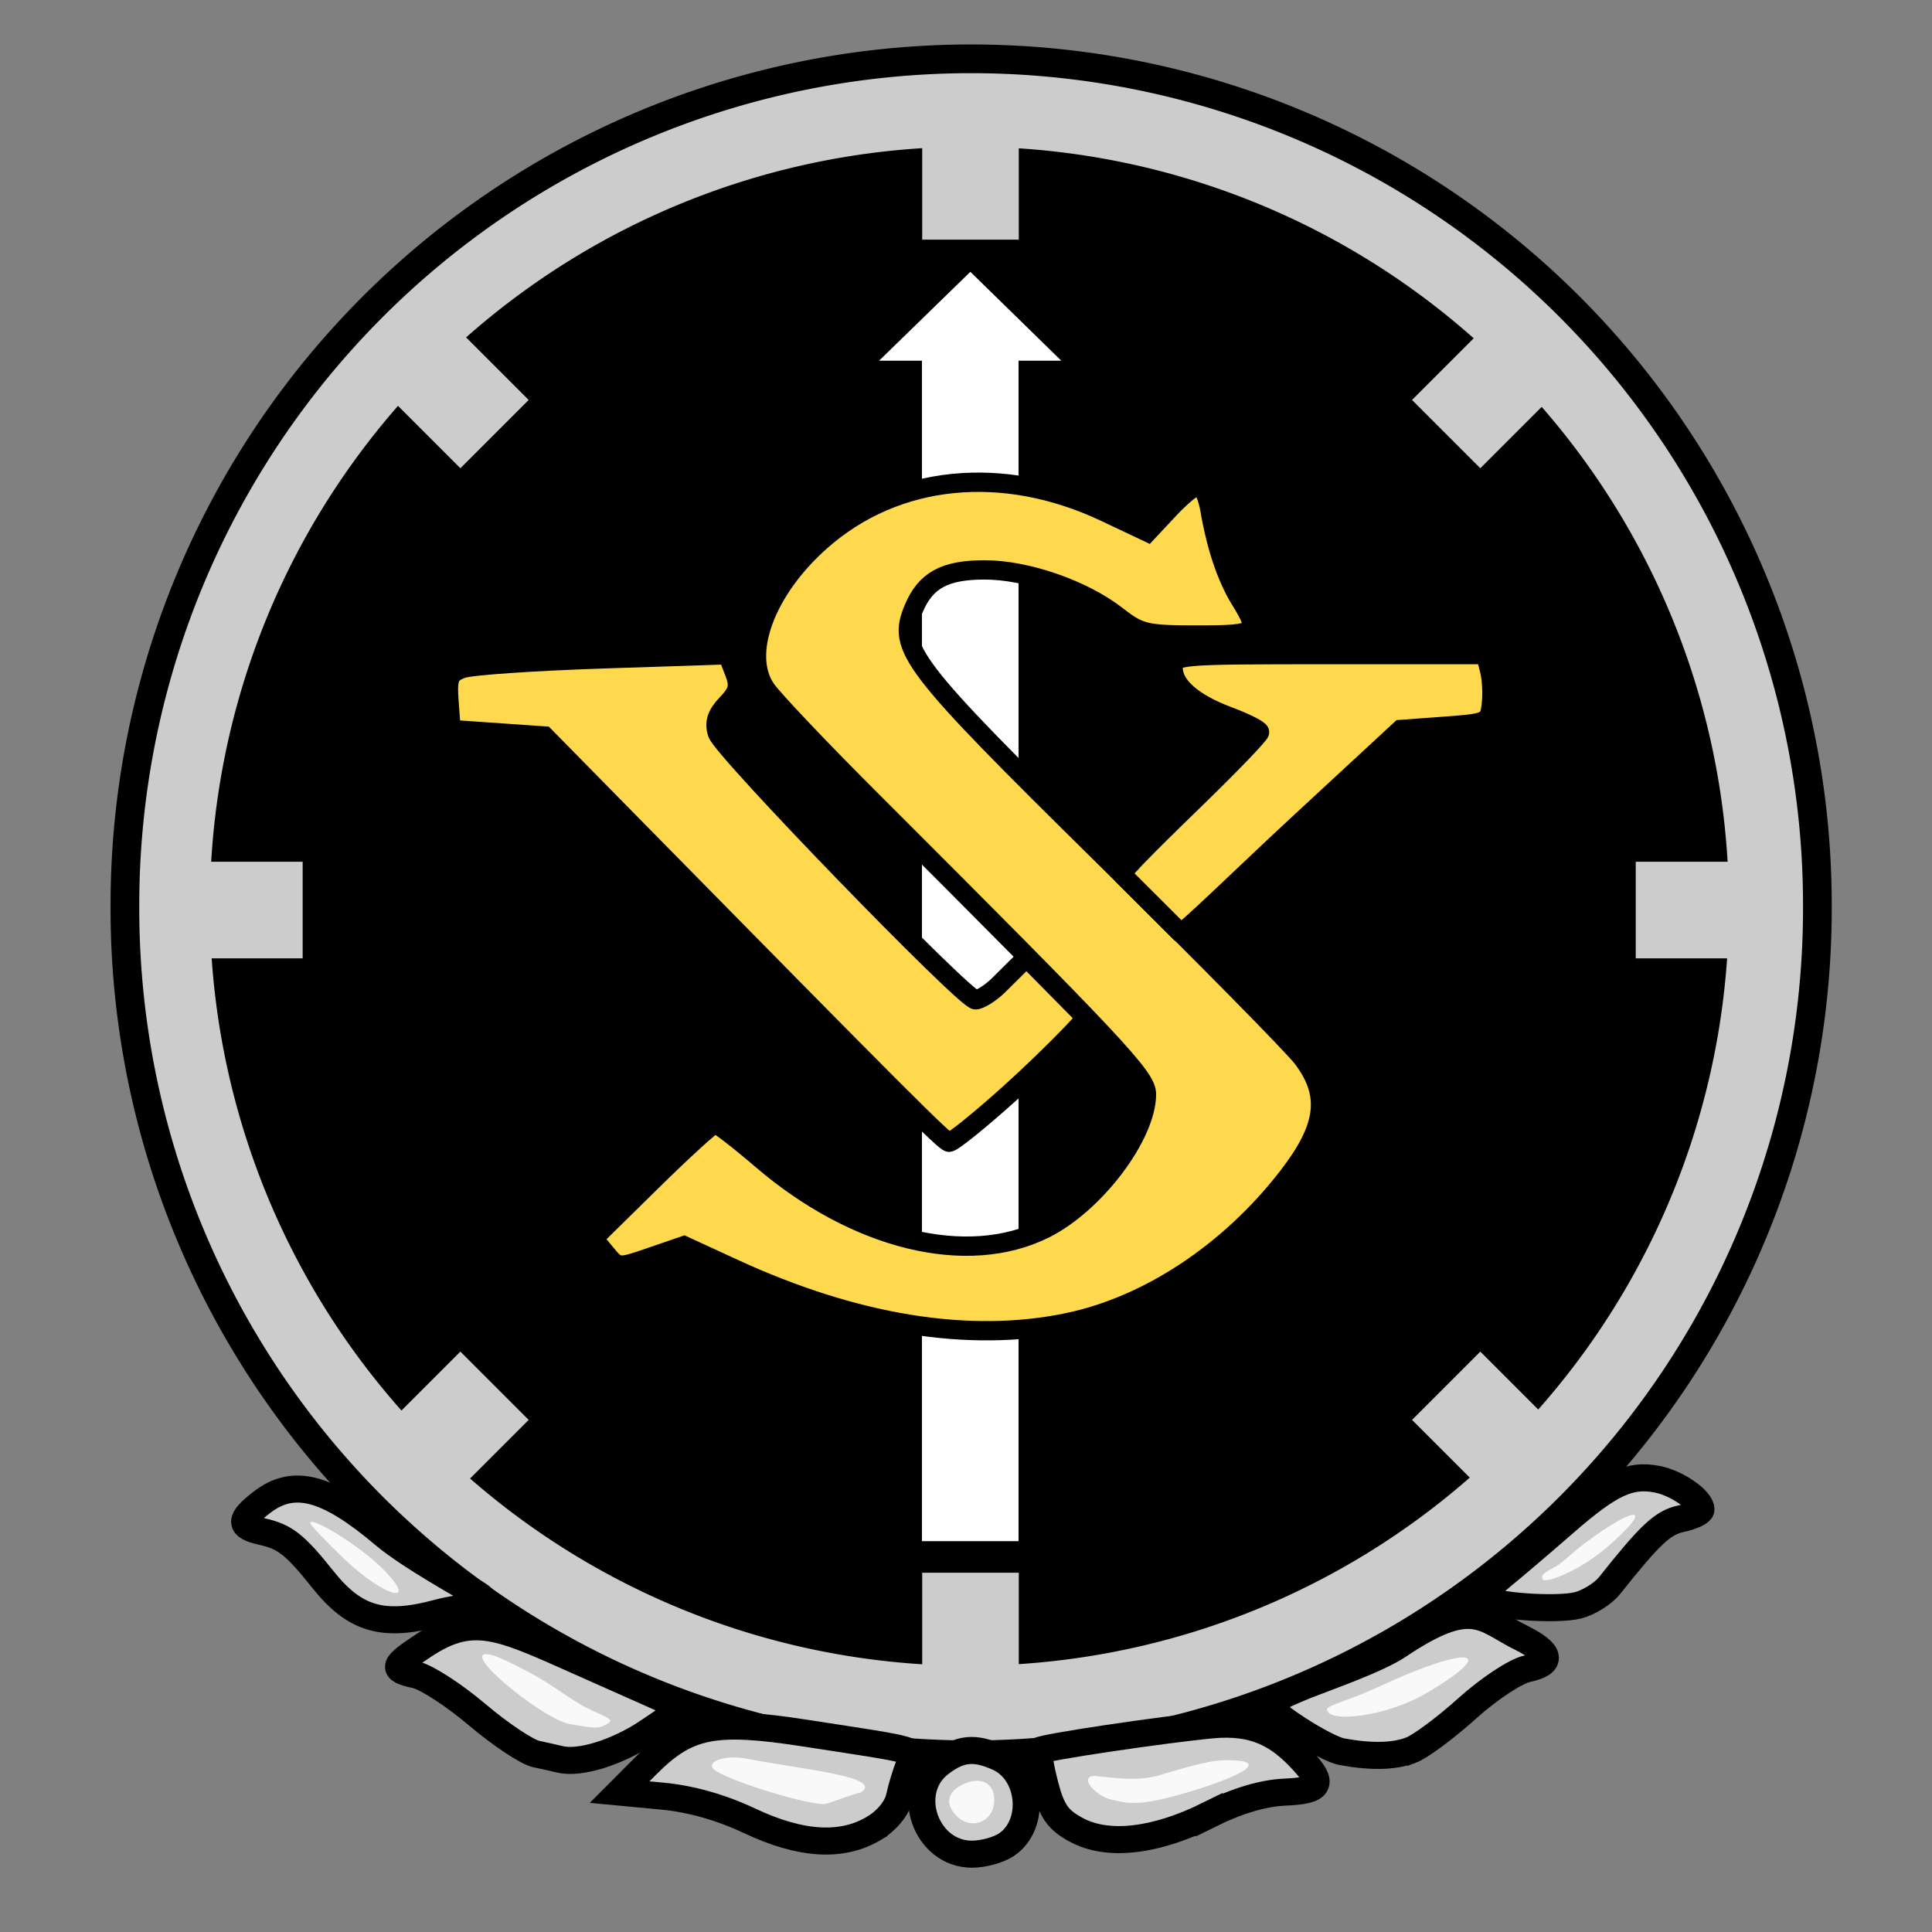
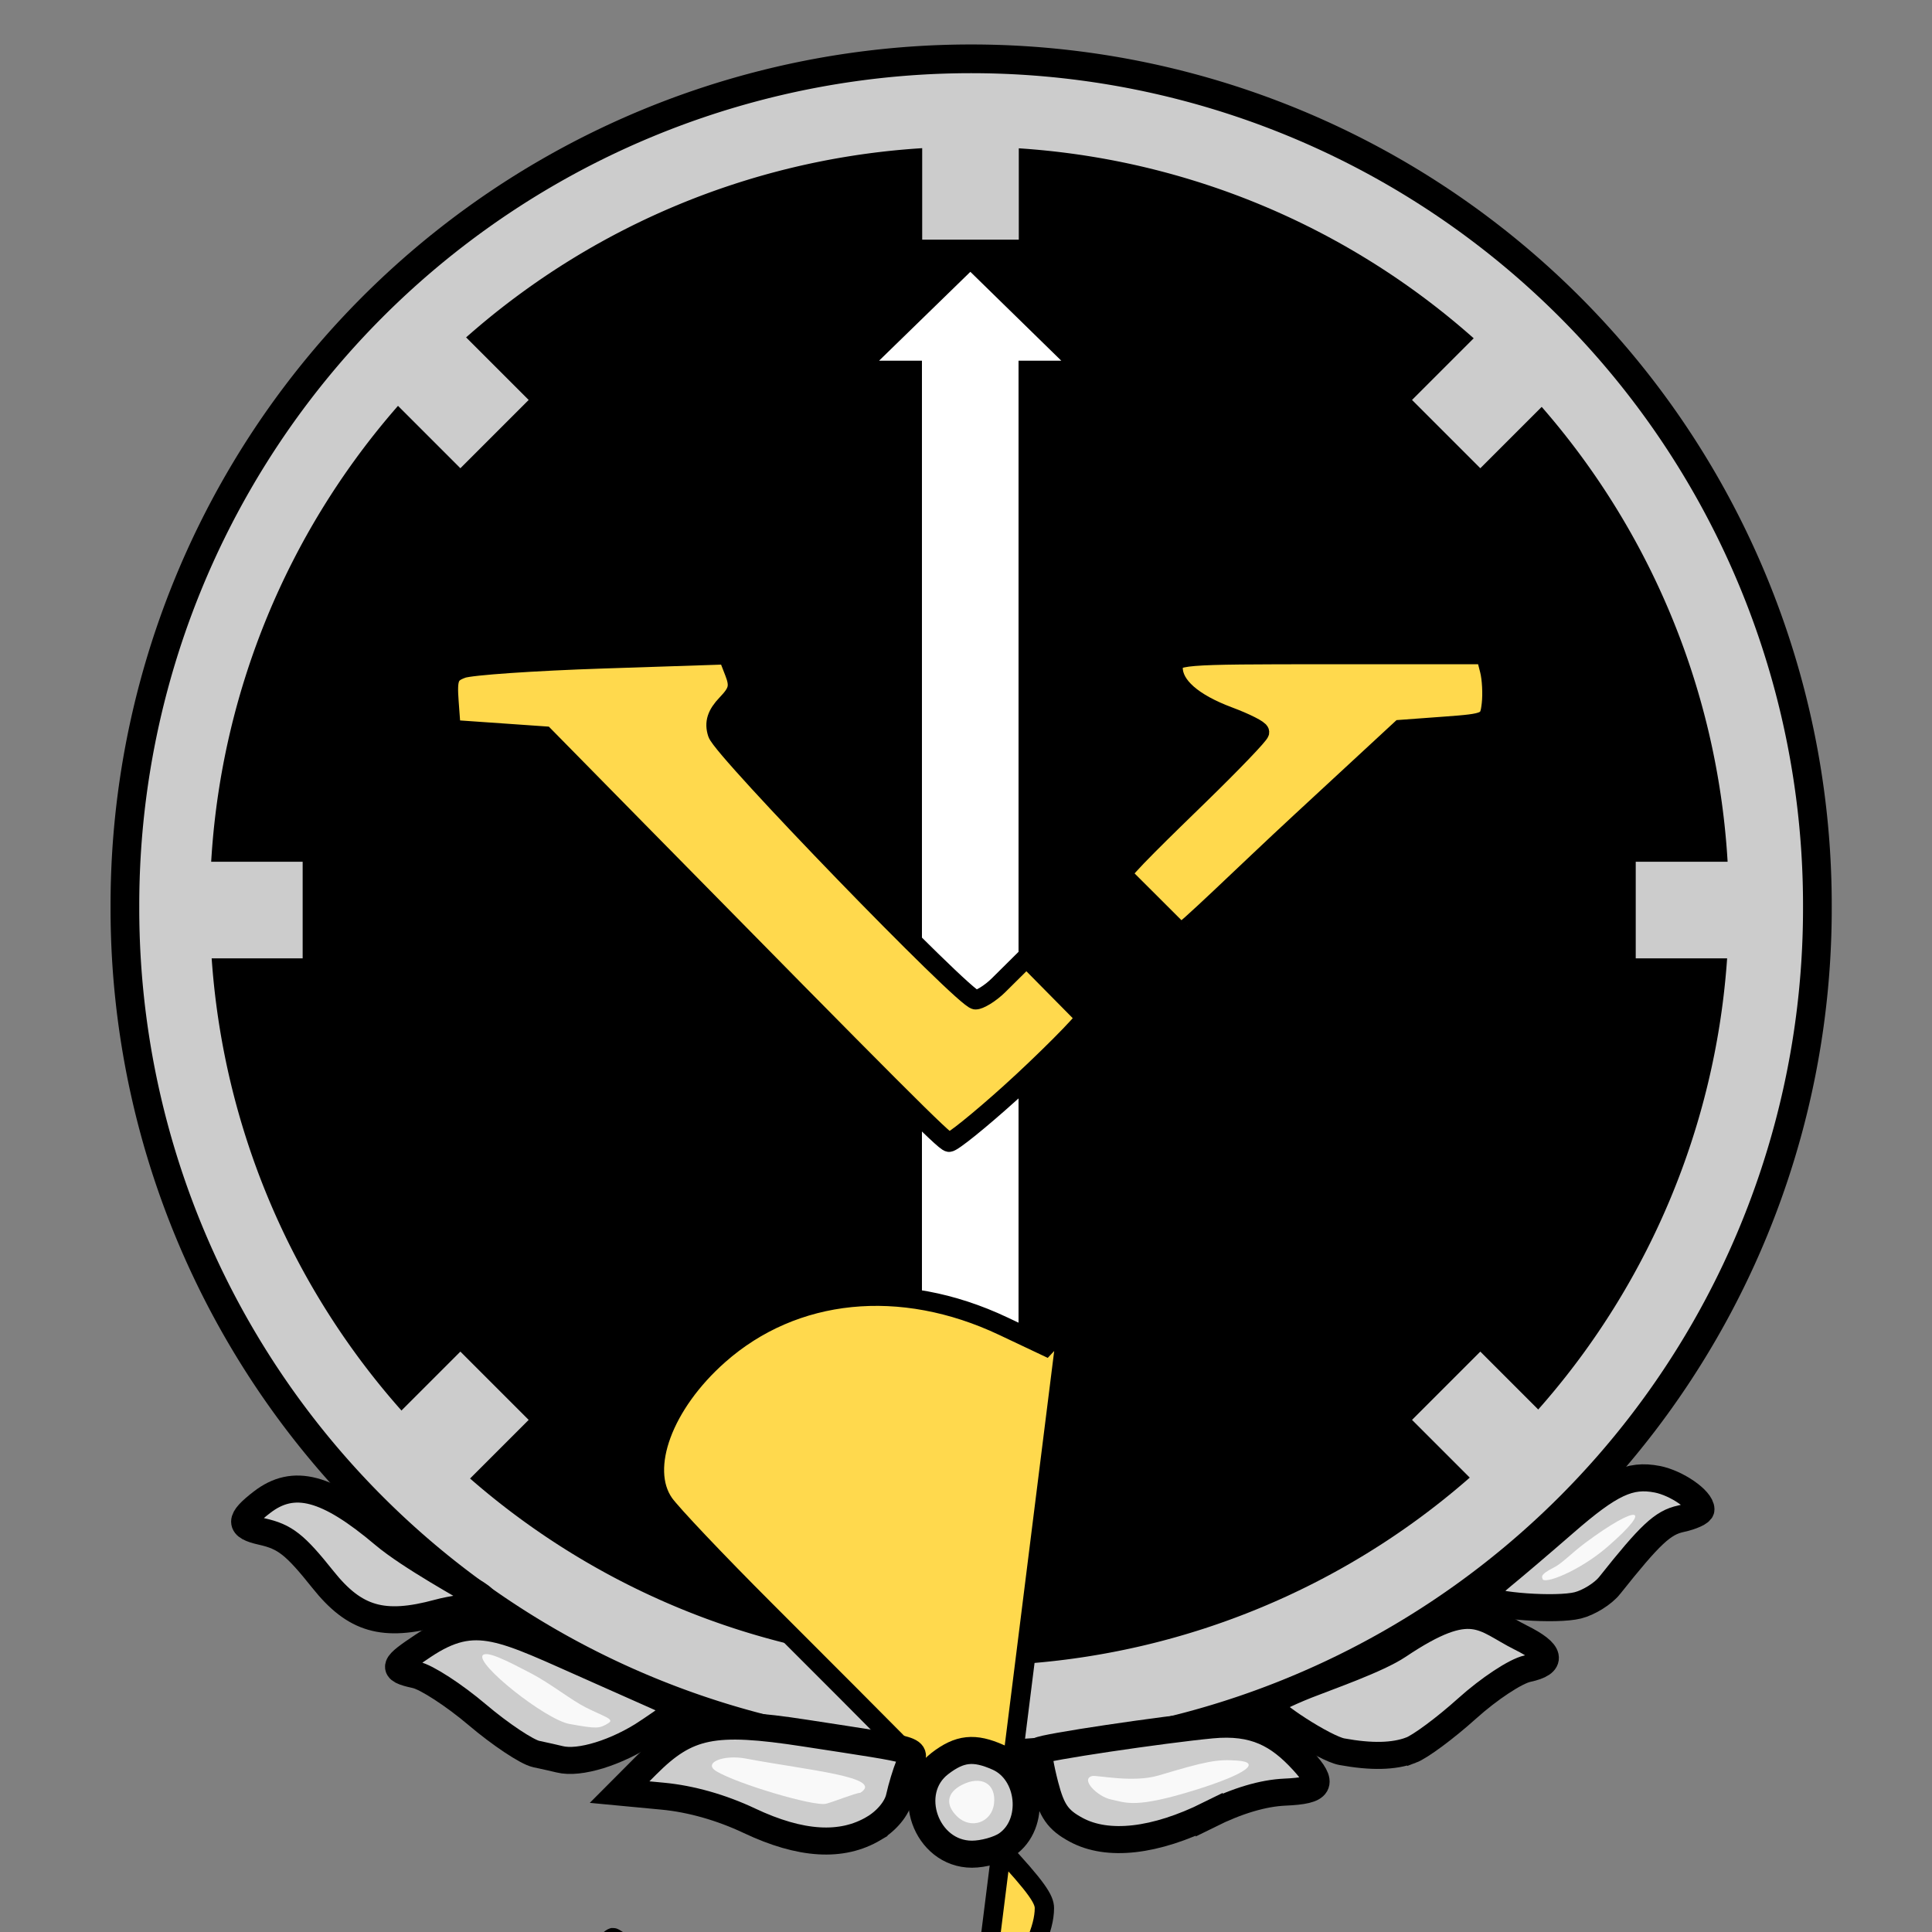
<svg xmlns="http://www.w3.org/2000/svg" xmlns:ns1="http://sodipodi.sourceforge.net/DTD/sodipodi-0.dtd" xmlns:ns2="http://www.inkscape.org/namespaces/inkscape" xmlns:xlink="http://www.w3.org/1999/xlink" version="1.1" ns1:docname="valsu_logo.svg" ns2:version="0.91 r13725" ns1:version="0.32" id="svg1901" height="500" width="500">
  <rect width="100%" height="100%" fill="#808080" stroke="none" />
  <defs id="defs1903" />
  <ns1:namedview id="base" pagecolor="#ffffff" bordercolor="#666666" borderopacity="1.0" ns2:pageopacity="0.0" ns2:pageshadow="2" ns2:zoom="1" ns2:cx="299.38232" ns2:cy="248.50469" ns2:document-units="px" ns2:current-layer="layer5" ns2:window-width="1280" ns2:window-height="1004" ns2:window-x="-3" ns2:window-y="-3" showgrid="false" ns2:showpageshadow="false" ns2:window-maximized="1" ns2:snap-global="false" showguides="false" ns2:guide-bbox="true" objecttolerance="10000" guidetolerance="10000">
    <ns2:grid type="xygrid" id="grid3966" empspacing="25" visible="true" enabled="true" snapvisiblegridlinesonly="true" />
    <ns1:guide orientation="0,1" position="1257.541,265.399" id="guide3970" />
    <ns1:guide orientation="1,0" position="1251.094,268.916" id="guide3972" />
    <ns1:guide orientation="1,0" position="750,384.284" id="guide4022" />
    <ns1:guide orientation="0,1" position="752.385,408.327" id="guide4024" />
  </ns1:namedview>
  <g ns2:groupmode="layer" id="layer3" ns2:label="Harmaa" style="display:inline">
    <path ns1:type="arc" style="fill:#cccccc;fill-opacity:1;stroke:#000000;stroke-width:8;stroke-miterlimit:4;stroke-opacity:1;stroke-dasharray:none" id="path3144" ns1:cx="754.64191" ns1:cy="254.97348" ns1:rx="235.74271" ns1:ry="235.74271" d="m 990.385,254.973 a 235.743,235.743 0 1 1 -471.485,0 235.743,235.743 0 1 1 471.485,0 z" transform="matrix(0.929,0,0,0.929,-449.731,-2.189)" />
  </g>
  <g ns2:groupmode="layer" id="layer4" ns2:label="Musta" style="display:inline">
    <path ns1:type="arc" style="fill:#000000;fill-opacity:1;stroke:none;display:inline" id="path3916" ns1:cx="751.98938" ns1:cy="251.9894" ns1:rx="208.22281" ns1:ry="208.22281" d="m 960.212,251.989 a 208.223,208.223 0 1 1 -416.446,0 208.223,208.223 0 1 1 416.446,0 z" transform="matrix(0.944,0,0,0.944,-458.998,-3.348)" />
    <rect style="color:#000000;fill:#cccccc;fill-opacity:1;fill-rule:evenodd;stroke:#000000;stroke-width:0;stroke-linecap:butt;stroke-linejoin:miter;stroke-miterlimit:4;stroke-opacity:1;stroke-dasharray:none;stroke-dashoffset:0;marker:none;visibility:visible;display:inline;overflow:visible;enable-background:accumulate" id="rect3968" width="25" height="25" x="53.326" y="223.021" />
    <use x="0" y="0" xlink:href="#rect3968" id="use3974" transform="translate(370,0)" width="500" height="500" style="fill:#cccccc;fill-opacity:1" />
    <use x="0" y="0" xlink:href="#rect3968" id="use3976" transform="translate(185.337,-186)" width="500" height="500" style="fill:#cccccc;fill-opacity:1" />
    <use x="0" y="0" xlink:href="#use3976" id="use3978" transform="translate(0,370)" width="500" height="500" style="fill:#cccccc;fill-opacity:1" />
    <rect y="331.638" x="185.237" height="25" width="25" id="use3982" style="color:#000000;fill:#cccccc;fill-opacity:1;fill-rule:evenodd;stroke:#000000;stroke-width:0;stroke-linecap:butt;stroke-linejoin:miter;stroke-miterlimit:4;stroke-opacity:1;stroke-dasharray:none;stroke-dashoffset:0;marker:none;visibility:visible;display:inline;overflow:visible;enable-background:accumulate" transform="matrix(0.707,-0.707,0.707,0.707,0,0)" />
    <rect y="331.638" x="-188.116" height="25" width="25" id="use3984" style="color:#000000;fill:#cccccc;fill-opacity:1;fill-rule:evenodd;stroke:#000000;stroke-width:0;stroke-linecap:butt;stroke-linejoin:miter;stroke-miterlimit:4;stroke-opacity:1;stroke-dasharray:none;stroke-dashoffset:0;marker:none;visibility:visible;display:inline;overflow:visible;enable-background:accumulate" transform="matrix(0.707,-0.707,0.707,0.707,0,0)" />
    <rect y="518.314" x="-1.439" height="25" width="25" id="use3986" style="color:#000000;fill:#cccccc;fill-opacity:1;fill-rule:evenodd;stroke:#000000;stroke-width:0;stroke-linecap:butt;stroke-linejoin:miter;stroke-miterlimit:4;stroke-opacity:1;stroke-dasharray:none;stroke-dashoffset:0;marker:none;visibility:visible;display:inline;overflow:visible;enable-background:accumulate" transform="matrix(0.707,-0.707,0.707,0.707,0,0)" />
    <rect y="144.962" x="-1.439" height="25" width="25" id="use3988" style="color:#000000;fill:#cccccc;fill-opacity:1;fill-rule:evenodd;stroke:#000000;stroke-width:0;stroke-linecap:butt;stroke-linejoin:miter;stroke-miterlimit:4;stroke-opacity:1;stroke-dasharray:none;stroke-dashoffset:0;marker:none;visibility:visible;display:inline;overflow:visible;enable-background:accumulate" transform="matrix(0.707,-0.707,0.707,0.707,0,0)" />
  </g>
  <g ns2:groupmode="layer" id="layer5" ns2:label="Nuoli" style="display:inline">
    <path style="color:#000000;display:inline;overflow:visible;visibility:visible;fill:#ffffff;fill-opacity:1;fill-rule:evenodd;stroke:none;stroke-width:0;marker:none;enable-background:accumulate" d="m 251.128,70.347 -23.625,23 11.094,0 0,152.75 0,152.75 25,0 0,-305.5 11.062,0 z" id="path3032" ns2:connector-curvature="0" ns1:nodetypes="ccccccccc" />
  </g>
  <g ns2:groupmode="layer" id="layer2" ns2:label="Keltainen" style="display:inline">
    <g id="g3253" style="fill:#ffd94d;fill-opacity:1;stroke:#000000;stroke-width:5;stroke-miterlimit:4;stroke-opacity:1;stroke-dasharray:none;display:inline;stroke-linejoin:miter" transform="translate(-498.841,-554.311)">
-       <path id="path3039" d="m 775.104,896.616 c 20.946,-4.346 41.939,-18.246 57.037,-37.766 9.937,-12.847 10.975,-21.191 3.818,-30.688 -2.4,-3.184 -25.533,-26.659 -51.407,-52.167 -50.536,-49.821 -53.616,-53.842 -49.213,-64.246 3.075,-7.267 8.017,-9.949 18.331,-9.949 10.874,0 25.459,5.059 34.209,11.866 5.957,4.634 7.452,4.993 20.819,4.993 15.746,0 16.416,-0.544 11.166,-9.073 -3.562,-5.787 -6.231,-13.693 -7.892,-23.379 -0.596,-3.477 -1.913,-6.322 -2.927,-6.322 -1.013,0 -4.401,2.734 -7.527,6.076 l -5.685,6.076 -10.908,-5.161 c -26.513,-12.545 -54.217,-9.75 -73.643,7.43 -14.356,12.696 -20.493,29.3 -14.195,38.402 1.817,2.626 13.68,15.144 26.361,27.816 64.951,64.907 72.097,72.535 72.097,76.955 0,10.7 -13.329,28.349 -26.304,34.828 -20.103,10.04 -48.889,3.012 -73.262,-17.886 -5.98,-5.128 -11.421,-9.323 -12.091,-9.323 -0.67,0 -8.024,6.694 -16.343,14.875 l -15.125,14.875 3.192,3.859 c 3.181,3.845 3.222,3.848 11.717,0.926 l 8.525,-2.932 12.916,5.946 c 31.47,14.486 60.899,19.248 86.335,13.971 z" style="fill:#ffd94d;fill-opacity:1;stroke:#000000;stroke-width:5;stroke-miterlimit:4;stroke-opacity:1;stroke-dasharray:none;stroke-linejoin:miter" ns2:connector-curvature="0" />
+       <path id="path3039" d="m 775.104,896.616 l -5.685,6.076 -10.908,-5.161 c -26.513,-12.545 -54.217,-9.75 -73.643,7.43 -14.356,12.696 -20.493,29.3 -14.195,38.402 1.817,2.626 13.68,15.144 26.361,27.816 64.951,64.907 72.097,72.535 72.097,76.955 0,10.7 -13.329,28.349 -26.304,34.828 -20.103,10.04 -48.889,3.012 -73.262,-17.886 -5.98,-5.128 -11.421,-9.323 -12.091,-9.323 -0.67,0 -8.024,6.694 -16.343,14.875 l -15.125,14.875 3.192,3.859 c 3.181,3.845 3.222,3.848 11.717,0.926 l 8.525,-2.932 12.916,5.946 c 31.47,14.486 60.899,19.248 86.335,13.971 z" style="fill:#ffd94d;fill-opacity:1;stroke:#000000;stroke-width:5;stroke-miterlimit:4;stroke-opacity:1;stroke-dasharray:none;stroke-linejoin:miter" ns2:connector-curvature="0" />
      <path id="path3035" d="m 760.355,837.089 c 7.973,-7.186 19.372,-18.482 19.38,-19.522 l -15.25,-15.436 -7.2,7.141 c -2.197,2.179 -4.973,3.793 -5.971,3.793 -2.786,0 -65.401,-64.649 -66.803,-68.973 -0.885,-2.731 -0.199,-4.883 2.429,-7.622 3.017,-3.143 3.358,-4.601 1.936,-8.263 l -1.727,-4.446 -32.342,1.065 c -17.788,0.586 -34.131,1.711 -36.317,2.502 -3.431,1.24 -3.902,2.417 -3.444,8.606 l 0.53,7.17 12.094,0.843 12.094,0.843 24.04,24.445 c 67.545,68.682 79.327,80.472 80.635,80.687 0.781,0.129 7.944,-5.646 15.917,-12.831 z" style="fill:#ffd94d;fill-opacity:1;stroke:#000000;stroke-width:5;stroke-linejoin:miter;stroke-miterlimit:4;stroke-dasharray:none;stroke-opacity:1" ns2:connector-curvature="0" ns1:nodetypes="sccssssscssscccscs" />
      <path id="path3031" d="m 835.352,767.127 25.966,-24.023 11.46,-0.843 c 11.103,-0.817 11.477,-0.993 12.025,-5.683 0.311,-2.662 0.102,-6.645 -0.463,-8.851 l -1.028,-4.011 -40.439,0 c -39.29,0 -40.439,0.096 -40.439,3.372 0,4.713 5.056,9.151 14.408,12.647 4.389,1.641 7.98,3.465 7.98,4.054 0,0.589 -6.975,7.867 -15.5,16.173 -8.525,8.306 -20.708,20.068 -20.066,20.709 l 15.072,15.045 c 0.547,0.546 16.742,-15.376 31.023,-28.589 z" style="fill:#ffd94d;fill-opacity:1;stroke:#000000;stroke-width:5;stroke-linejoin:miter;stroke-miterlimit:4;stroke-dasharray:none;stroke-opacity:1" ns2:connector-curvature="0" ns1:nodetypes="scssccssssssss" />
    </g>
  </g>
  <g ns2:label="Ruusuke" ns2:groupmode="layer" id="layer1" transform="translate(0,-552.362)" style="display:inline">
    <g id="g4291">
      <path id="path3055" d="m 260.521,1029.736 c 7.678,-5.264 6.363,-18.76 -2.201,-22.579 -6.183,-2.757 -9.939,-2.361 -15.07,1.589 -9.388,7.229 -3.646,23.48 8.296,23.48 2.939,0 6.978,-1.12 8.975,-2.49 z" style="fill:#cccccc;stroke:#000000;stroke-width:7;stroke-miterlimit:4;stroke-opacity:1;stroke-dasharray:none;stroke-dashoffset:0" ns2:connector-curvature="0" />
      <path id="path3053" d="m 226.18,1025.528 c 3.333,-1.99 5.961,-5.186 6.577,-8.001 0.565,-2.579 1.707,-6.344 2.539,-8.367 1.722,-4.187 3.921,-3.513 -27.037,-8.285 -23.586,-3.636 -30.448,-2.242 -40.976,8.325 l -6.931,6.956 11.194,1.058 c 7.257,0.686 15.131,2.919 22.388,6.348 13.297,6.284 23.926,6.932 32.245,1.967 z" style="fill:#cccccc;stroke:#000000;stroke-width:7;stroke-miterlimit:4;stroke-opacity:1;stroke-dasharray:none;stroke-dashoffset:0" ns2:connector-curvature="0" />
      <path ns1:nodetypes="ssssscss" id="path3051" d="m 312.949,1021.999 c 7.299,-3.621 13.915,-5.59 19.623,-5.839 9.208,-0.403 10.162,-2.09 4.6,-8.137 -6.276,-6.824 -12.486,-10.318 -23.583,-9.262 -12.719,1.211 -43.758,5.808 -44.648,6.692 -0.356,0.353 0.326,4.383 1.514,8.955 1.736,6.676 3.316,8.94 8.028,11.493 8.18,4.434 20.465,3.043 34.466,-3.903 z" style="fill:#cccccc;stroke:#000000;stroke-width:7;stroke-miterlimit:4;stroke-opacity:1;stroke-dasharray:none;stroke-dashoffset:0" ns2:connector-curvature="0" />
      <path ns1:nodetypes="scssssccs" id="path3049" d="m 167.673,1000.607 c 4.973,-3.317 8.848,-6.196 8.611,-6.398 -0.237,-0.202 -10.092,-4.627 -21.901,-9.835 -24.317,-10.724 -31.185,-15.235 -44.903,-6.062 -7.526,5.032 -8.595,6.06 -1.847,7.51 2.735,0.588 9.878,5.227 15.872,10.308 5.994,5.082 12.862,9.658 15.262,10.17 2.4,0.512 5.139,1.127 6.086,1.366 5.089,1.285 14.825,-1.727 22.819,-7.06 z" style="fill:#cccccc;stroke:#000000;stroke-width:7;stroke-miterlimit:4;stroke-opacity:1;stroke-dasharray:none;stroke-dashoffset:0" ns2:connector-curvature="0" />
      <path ns1:nodetypes="csssssscc" id="path3047" d="m 365.127,1005.314 c 2.4,-0.893 8.941,-5.743 14.535,-10.778 5.707,-5.136 12.573,-9.67 15.645,-10.33 6.702,-1.441 6.131,-4.136 -1.701,-8.032 -9.877,-4.914 -12.456,-10.887 -31.721,2.035 -5.446,3.653 -18.27,8.083 -23.717,10.245 -5.446,2.162 -9.903,4.422 -9.903,5.021 0,1.994 14.66,11.431 18.988,12.223 7.624,1.396 13.424,1.271 17.873,-0.385 z" style="fill:#cccccc;stroke:#000000;stroke-width:7;stroke-miterlimit:4;stroke-opacity:1;stroke-dasharray:none;stroke-dashoffset:0" ns2:connector-curvature="0" />
      <path ns1:nodetypes="sssssss" id="path3025" d="m 113.423,969.761 c 7.511,-2.042 15.643,-1.26 9.995,-4.883 -2.249,-1.442 -17.272,-9.637 -24.065,-15.374 -14.675,-12.394 -23.363,-14.694 -31.568,-8.356 -5.963,4.607 -5.963,6.244 0,7.574 5.992,1.337 8.55,3.349 15.793,12.428 8.263,10.355 15.62,12.478 29.845,8.611 z" style="fill:#cccccc;stroke:#000000;stroke-width:7;stroke-miterlimit:4;stroke-opacity:1;stroke-dasharray:none;stroke-dashoffset:0" ns2:connector-curvature="0" />
      <path id="path3126" d="m 416.549,962.708 c 10.552,-13.271 13.774,-16.288 18.471,-17.298 2.853,-0.614 5.188,-1.696 5.188,-2.406 0,-2.485 -6.299,-6.84 -11.307,-7.816 -7.166,-1.398 -12.2,0.964 -24.053,11.286 -5.714,4.976 -12.98,11.164 -16.146,13.752 -3.167,2.588 -5.226,5.226 -4.575,5.863 1.968,1.926 18.703,3.126 24.221,1.736 2.842,-0.715 6.532,-3.018 8.201,-5.117 z" style="fill:#cccccc;stroke:#000000;stroke-width:7;stroke-miterlimit:4;stroke-opacity:1;stroke-dasharray:none;stroke-dashoffset:0" ns2:connector-curvature="0" />
      <path id="path3245" d="m 257.255,1019.121 c 0.612,-5.169 -3.354,-7.429 -8.398,-4.786 -3.812,1.997 -4.264,5.079 -1.187,8.091 3.576,3.501 9.001,1.63 9.585,-3.305 z" style="fill:#f9f9f9" ns2:connector-curvature="0" />
      <path ns1:nodetypes="scccss" id="path3243" d="m 309.752,1015.48 c 12.686,-3.988 16.916,-7.054 10.333,-7.49 -5.202,-0.345 -7.849,0.16 -20.236,3.858 -6.63,1.98 -16.008,-0.14 -17.192,0.153 -3.178,0.786 1.365,5.324 4.84,6.053 3.949,0.829 6.262,2.453 22.255,-2.575 z" style="fill:#f9f9f9" ns2:connector-curvature="0" />
      <path ns1:nodetypes="csscc" id="path3241" d="m 222.653,1016.338 c 6.398,-4.069 -13.731,-5.863 -29.579,-8.854 -5.94,-1.121 -11.231,1.127 -7.693,3.268 5.398,3.266 25.265,9.168 28.359,8.425 1.894,-0.455 7.729,-2.827 8.913,-2.84 z" style="fill:#f9f9f9" ns2:connector-curvature="0" />
      <path ns1:nodetypes="cssssc" id="path3239" d="m 157.473,998.29 c 1.662,-1.031 -1.172,-1.666 -5.963,-4.088 -3.626,-1.833 -9.033,-6.141 -14.041,-8.763 -6.108,-3.198 -11.336,-5.867 -12.498,-4.729 -2.152,2.106 16.161,16.706 22.466,17.827 7.035,1.251 7.649,1.236 10.036,-0.246 z" style="fill:#f9f9f9" ns2:connector-curvature="0" />
-       <path ns1:nodetypes="ssss" id="path3237" d="m 369.168,990.537 c 19.361,-11.41 11.145,-12.552 -12.216,-1.698 -7.253,3.37 -13.518,4.913 -13.518,5.86 0,3.658 15.196,2.049 25.734,-4.162 z" style="fill:#f9f9f9" ns2:connector-curvature="0" />
-       <path ns1:nodetypes="ssss" id="path3235" d="m 99.002,958.327 c -6.023,-6.038 -18.731,-13.722 -18.731,-11.815 0,0.489 4.001,4.704 8.892,9.367 10.479,9.992 19.618,12.251 9.839,2.448 z" style="fill:#f9f9f9" ns2:connector-curvature="0" />
      <path ns1:nodetypes="sssss" id="path3233" d="m 416.063,952.633 c 12.266,-10.648 7.649,-10.967 -5.747,-1.018 -3.568,2.649 -6.021,5.348 -8.236,6.449 -3.877,1.929 -2.884,2.59 -2.884,2.82 0,1.758 9.449,-1.811 16.867,-8.25 z" style="fill:#f9f9f9" ns2:connector-curvature="0" />
    </g>
  </g>
</svg>